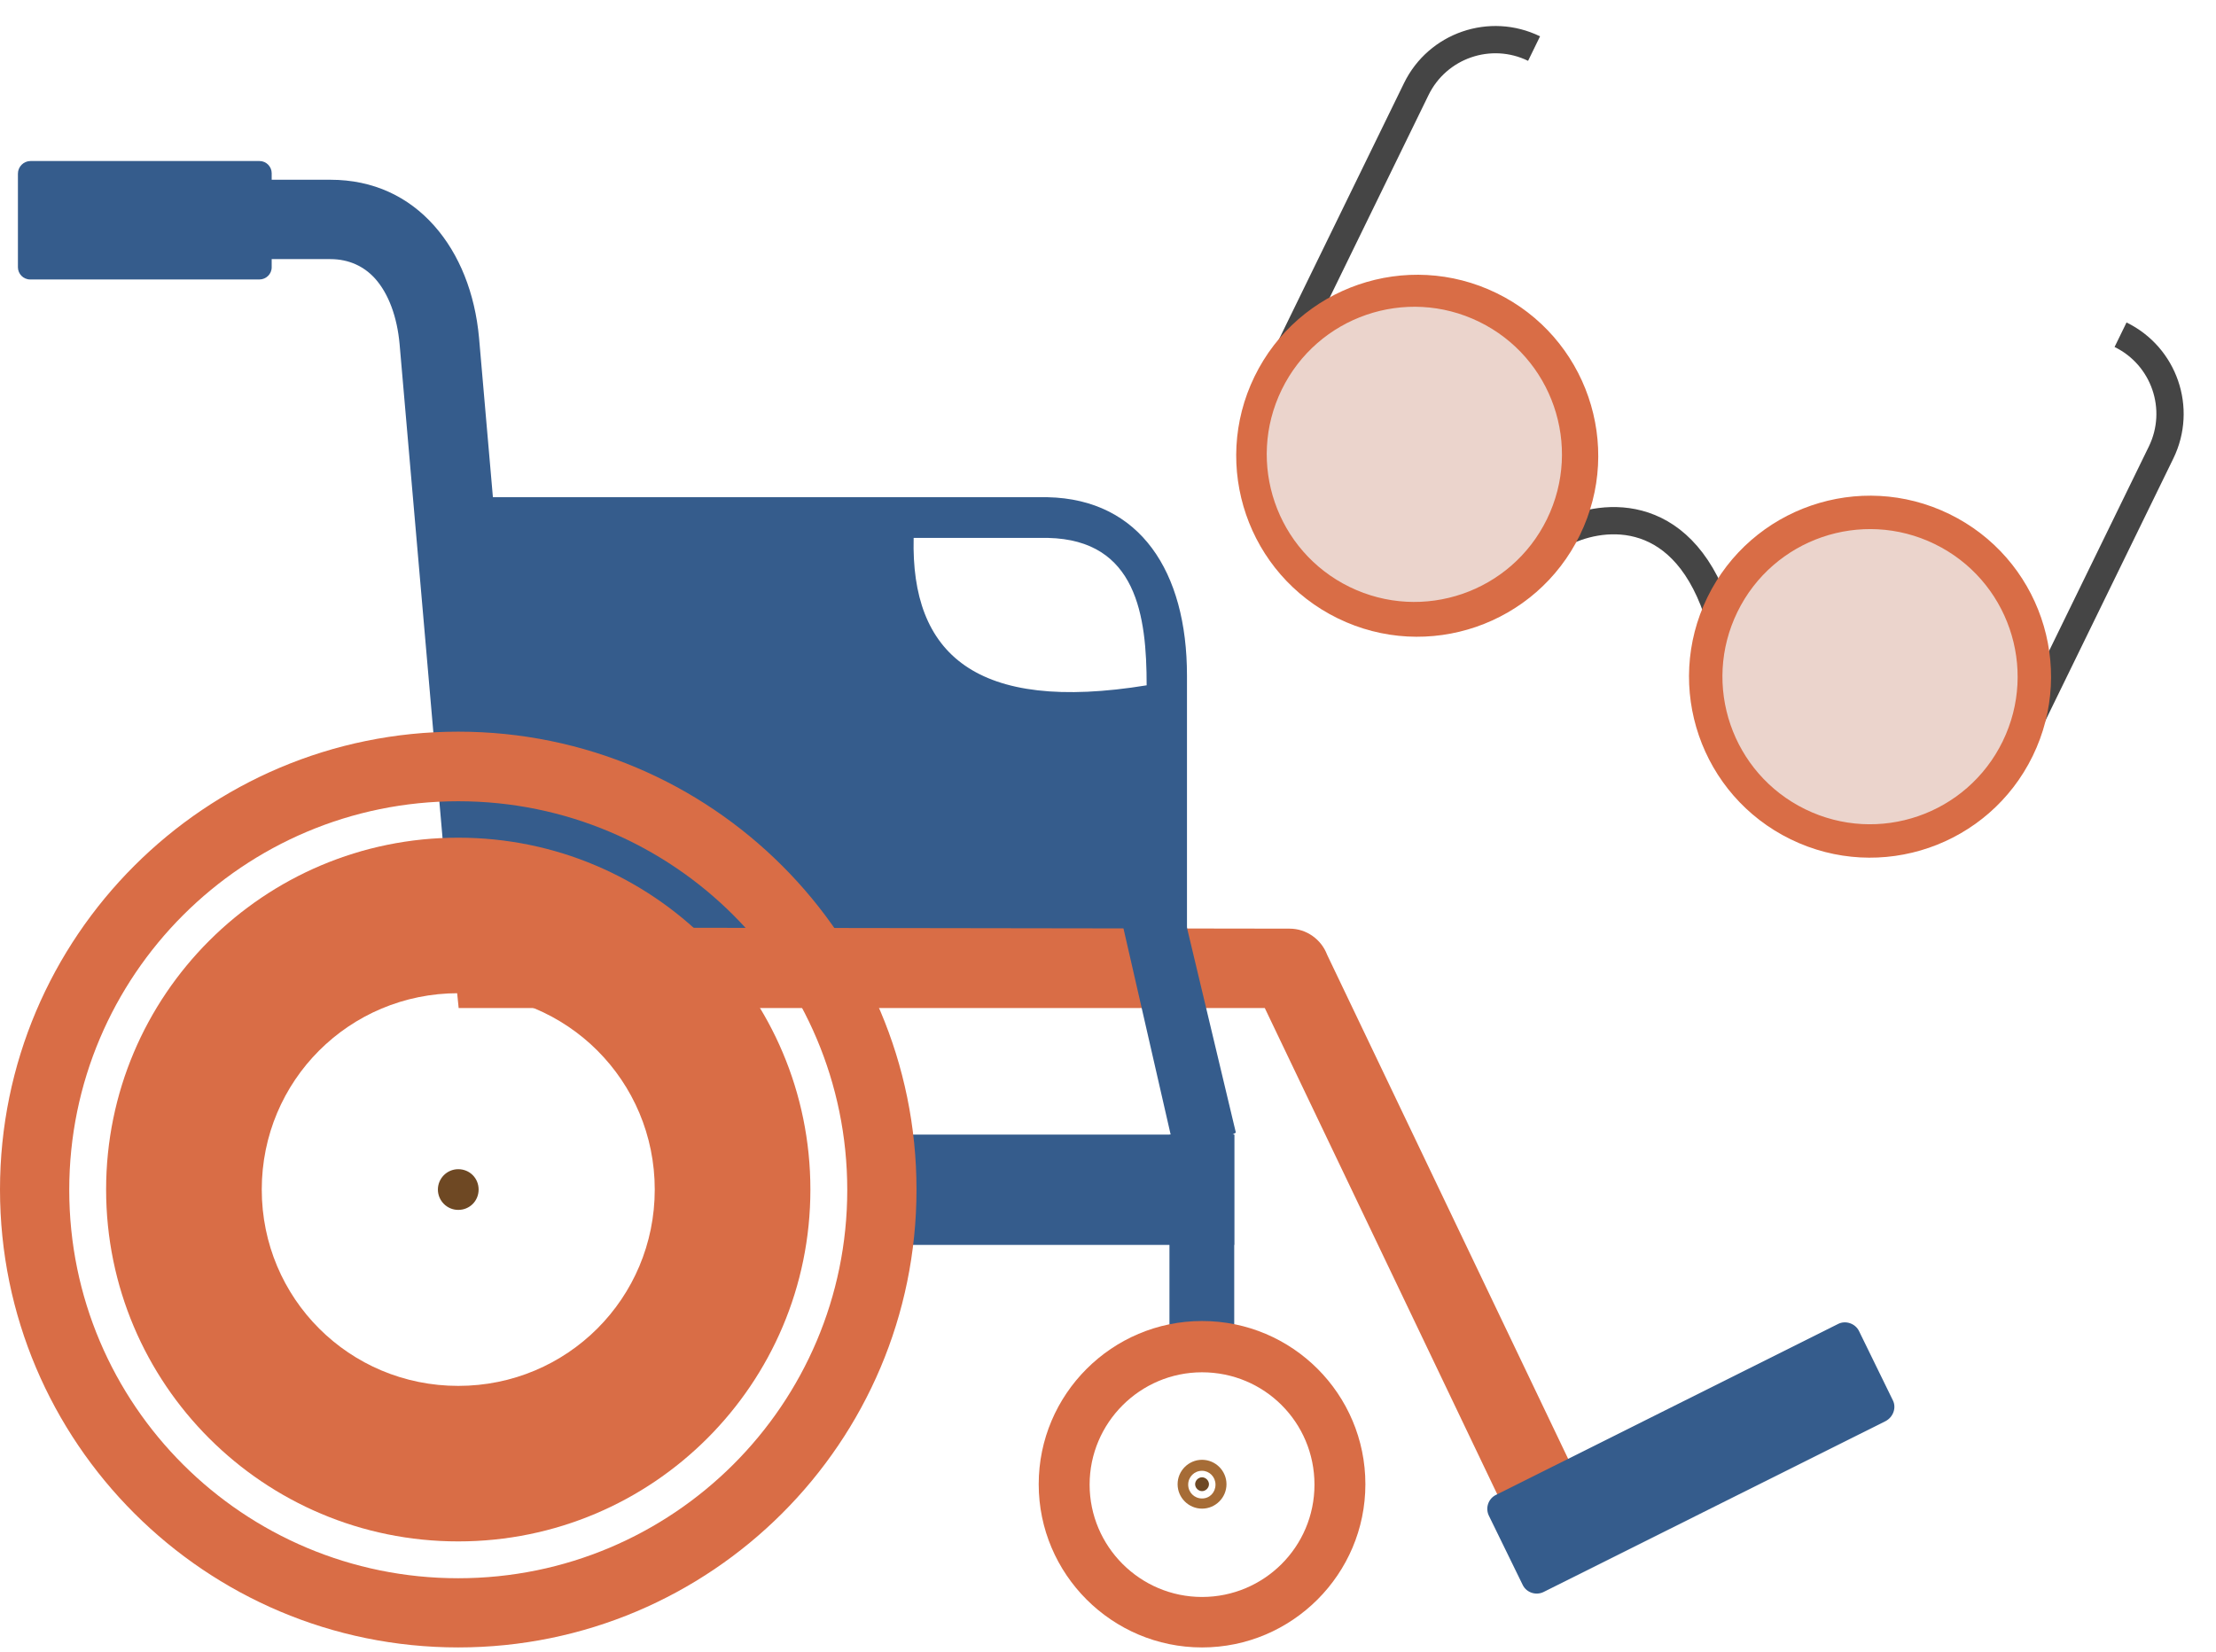
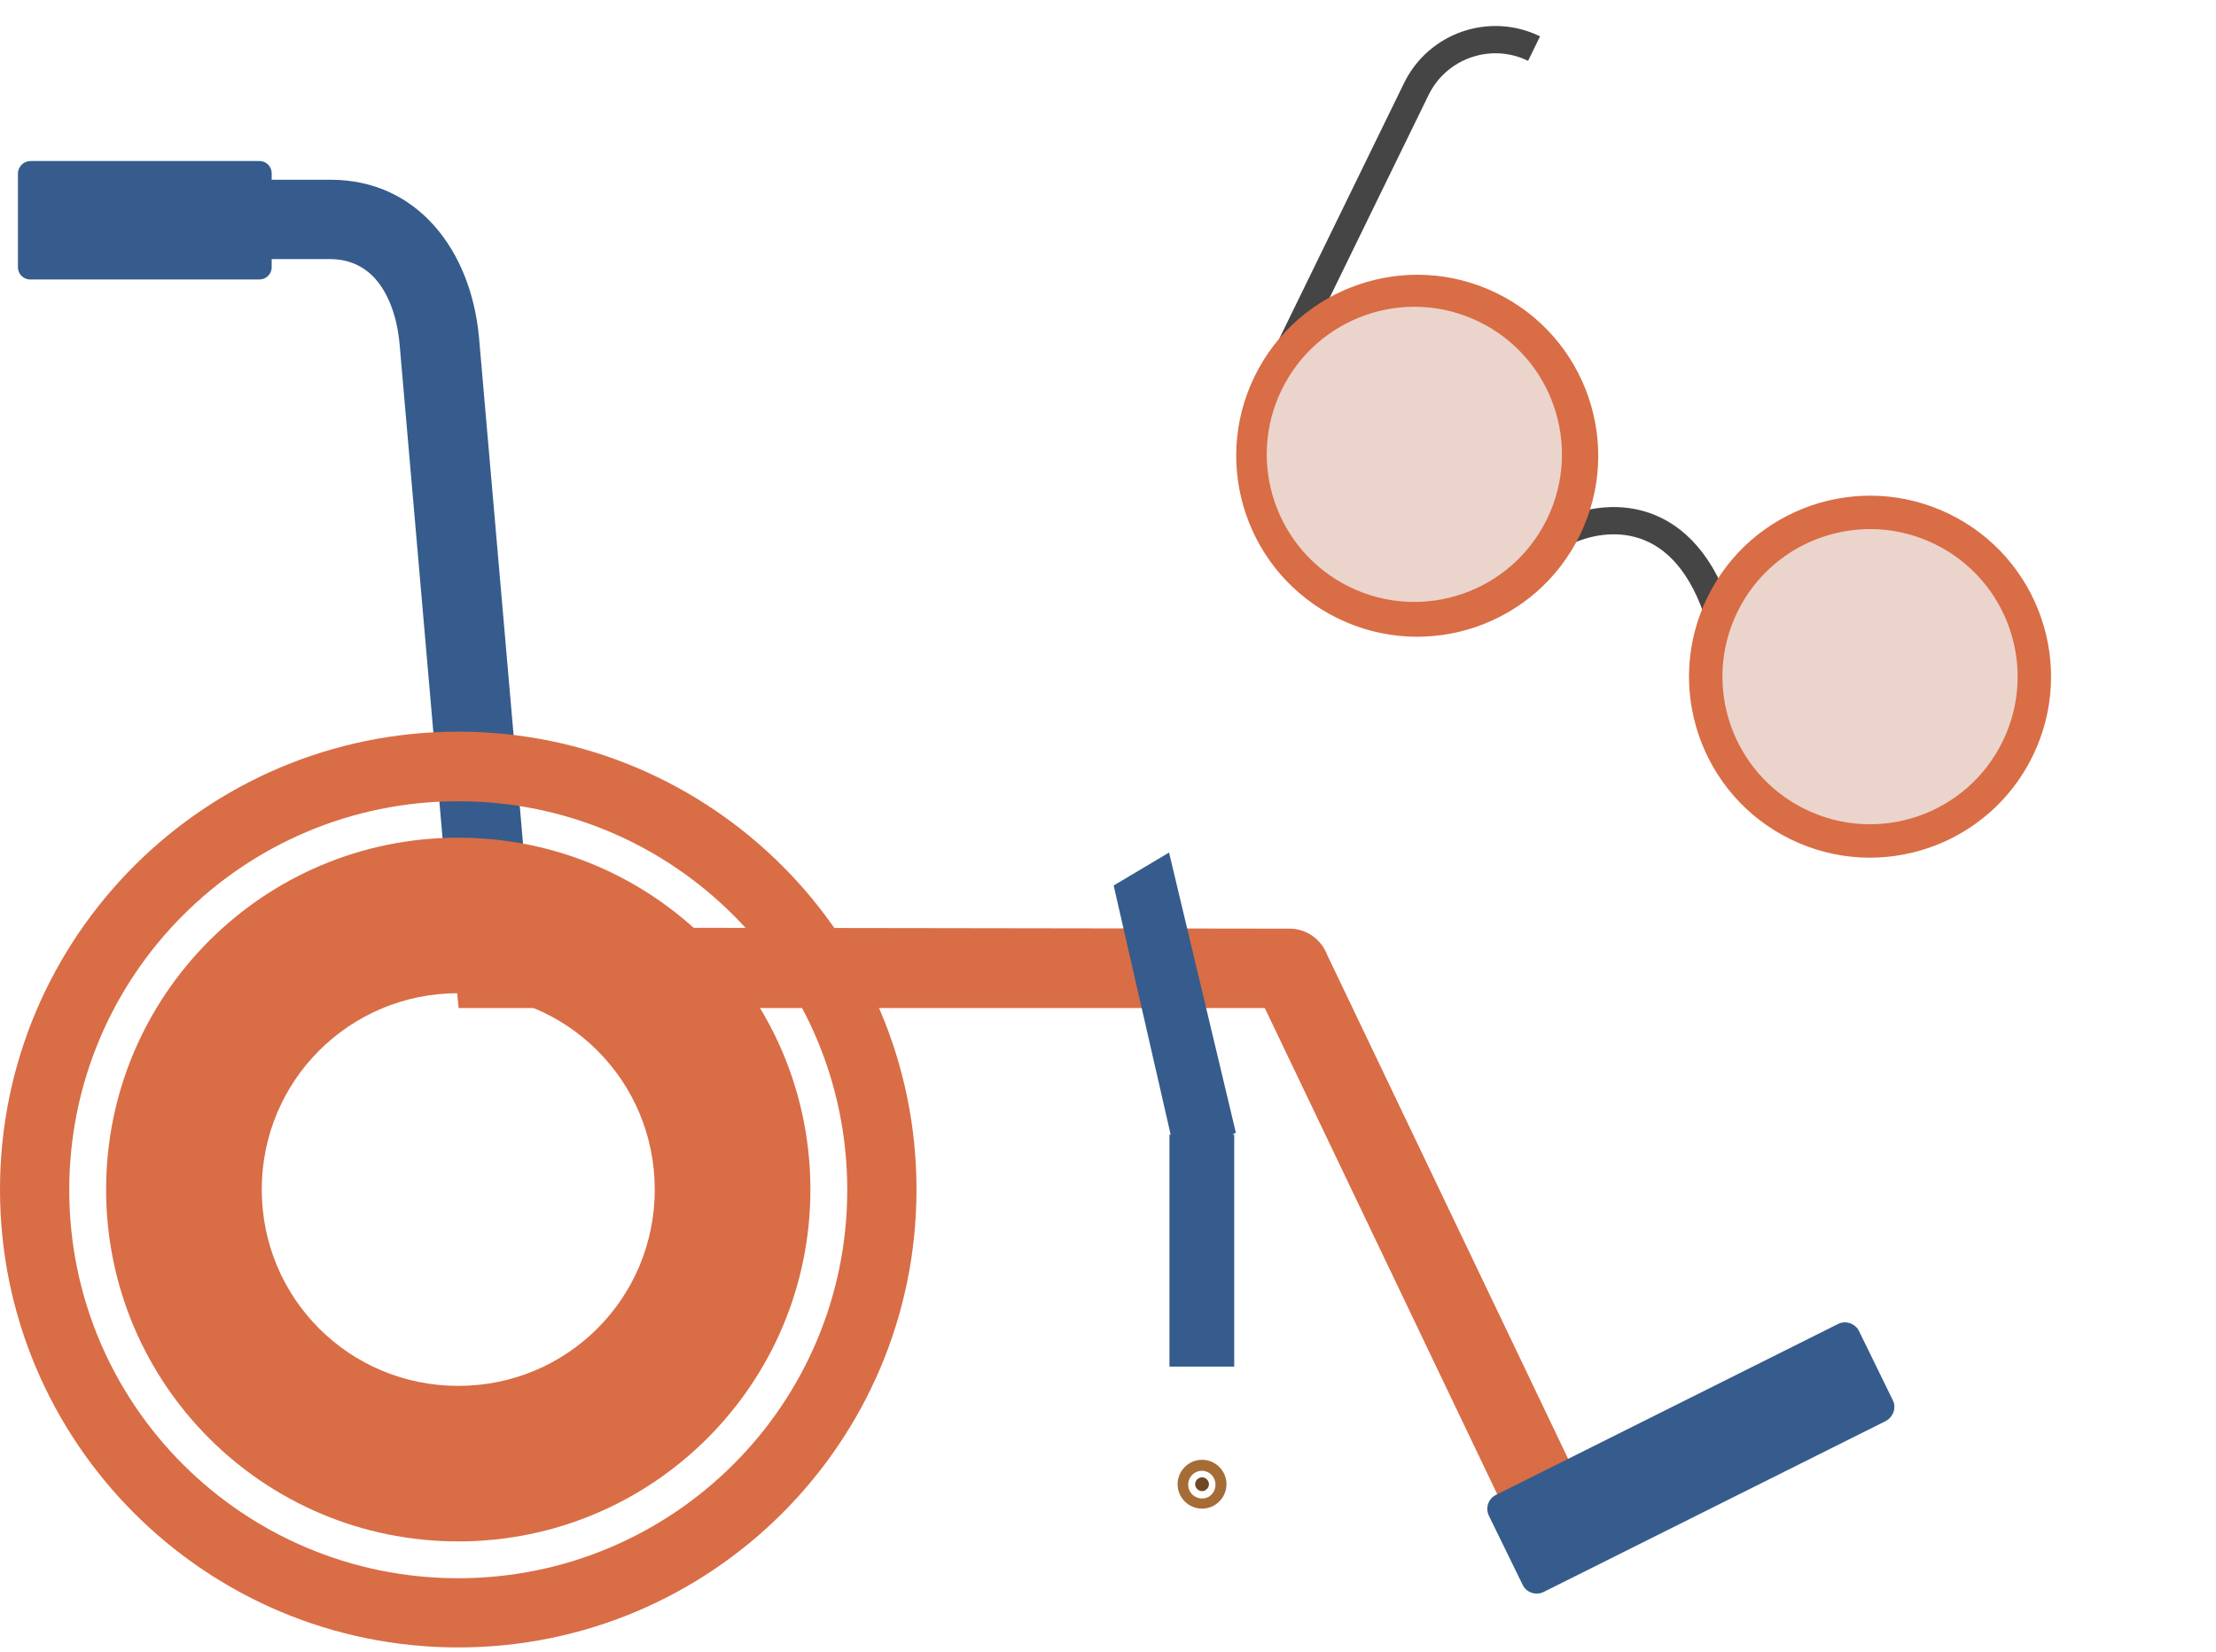
<svg xmlns="http://www.w3.org/2000/svg" width="330" height="246" viewBox="0 0 330 246" fill="none">
  <path d="M188.953 58.261L210.906 13.272C214.083 6.761 221.937 4.059 228.448 7.236V7.236" stroke="#454545" stroke-width="4.062" />
-   <path d="M299.869 112.385L321.822 67.396C324.999 60.885 322.297 53.032 315.786 49.855V49.855" stroke="#454545" stroke-width="4.062" />
  <path d="M232.458 79.544C237.878 76.575 250.111 74.684 255.683 90.877" stroke="#454545" stroke-width="4.062" />
  <circle cx="211.05" cy="67.88" r="26.952" transform="rotate(26.011 211.05 67.88)" fill="#D96D46" />
  <circle cx="278.48" cy="100.784" r="26.952" transform="rotate(26.011 278.48 100.784)" fill="#D96D46" />
  <circle cx="278.48" cy="100.784" r="21.977" transform="rotate(26.011 278.48 100.784)" fill="#EBD4CC" />
  <circle cx="210.621" cy="67.671" r="21.977" transform="rotate(26.011 210.621 67.671)" fill="#EBD4CC" />
  <path fill-rule="evenodd" clip-rule="evenodd" d="M67.271 140.555L59.507 51.262C59.143 47.2 57.869 43.745 55.867 41.502C54.229 39.683 51.985 38.592 49.195 38.592H35.85V26.771H49.195C55.624 26.771 60.841 29.317 64.663 33.621C68.424 37.864 70.729 43.684 71.335 50.292L79.1 139.585L67.332 140.616L67.271 140.555Z" fill="#355C8C" />
  <path d="M4.489 23.983H38.64C39.671 23.983 40.459 24.832 40.459 25.802V39.805C40.459 40.835 39.61 41.623 38.64 41.623H4.489C3.458 41.623 2.669 40.775 2.669 39.805V25.862C2.669 24.832 3.518 23.983 4.549 23.983H4.489Z" fill="#355C8C" />
-   <path fill-rule="evenodd" clip-rule="evenodd" d="M176.821 139.707H70.728L64.541 74.055H156.015C169.785 74.358 176.761 85.149 176.761 100.607V139.707H176.821ZM170.755 102.062C170.755 91.756 169.299 80.42 156.076 80.117H136.058C135.634 97.333 145.218 106.245 170.816 102.062H170.755Z" fill="#355C8C" />
  <path fill-rule="evenodd" clip-rule="evenodd" d="M68.302 150.134L67.089 138.131L192.047 138.313C194.594 138.313 196.778 139.949 197.627 142.192L235.418 221.241C236.813 224.151 235.6 227.667 232.628 229.061C229.716 230.456 226.198 229.243 224.742 226.273L188.347 150.134H68.302Z" fill="#D96D46" />
-   <path d="M183.797 168.987H135.694V185.415H183.797V168.987Z" fill="#355C8C" />
  <path d="M183.797 168.987H174.152V203.54H183.797V168.987Z" fill="#355C8C" />
-   <path fill-rule="evenodd" clip-rule="evenodd" d="M184.039 168.683L174.091 126.976L165.842 131.886L175.426 173.775L184.039 168.683Z" fill="#355C8C" />
+   <path fill-rule="evenodd" clip-rule="evenodd" d="M184.039 168.683L174.091 126.976L165.842 131.886L175.426 173.775Z" fill="#355C8C" />
  <path fill-rule="evenodd" clip-rule="evenodd" d="M179.005 222.089C179.551 222.089 180.036 221.604 180.036 221.059C180.036 220.513 179.551 220.028 179.005 220.028C178.459 220.028 177.974 220.513 177.974 221.059C177.974 221.604 178.459 222.089 179.005 222.089Z" fill="#6E4823" />
  <path fill-rule="evenodd" clip-rule="evenodd" d="M179.005 217.422C181.007 217.422 182.644 219.059 182.644 221.059C182.644 223.06 181.007 224.696 179.005 224.696C177.003 224.696 175.365 223.06 175.365 221.059C175.365 219.059 177.003 217.422 179.005 217.422ZM179.005 219.059C177.852 219.059 176.942 219.968 176.942 221.12C176.942 222.271 177.852 223.181 179.005 223.181C180.157 223.181 181.007 222.271 181.007 221.12C181.007 219.968 180.097 219.059 179.005 219.059Z" fill="#A66C36" />
-   <path fill-rule="evenodd" clip-rule="evenodd" d="M179.005 196.75C192.471 196.75 203.329 207.662 203.329 221.059C203.329 234.456 192.411 245.368 179.005 245.368C165.599 245.368 154.681 234.456 154.681 221.059C154.681 207.662 165.599 196.75 179.005 196.75ZM179.005 204.389C169.785 204.389 162.263 211.906 162.263 221.12C162.263 230.334 169.785 237.851 179.005 237.851C188.225 237.851 195.747 230.395 195.747 221.12C195.747 211.845 188.286 204.389 179.005 204.389Z" fill="#D96D46" />
  <path fill-rule="evenodd" clip-rule="evenodd" d="M68.241 108.972C105.911 108.972 136.483 139.524 136.483 177.17C136.483 214.815 105.911 245.367 68.241 245.367C30.572 245.367 0 214.815 0 177.17C0 139.524 30.572 108.972 68.241 108.972ZM68.241 119.338C36.274 119.338 10.312 145.223 10.312 177.23C10.312 209.238 36.274 235.062 68.241 235.062C100.209 235.062 126.171 209.177 126.171 177.23C126.171 145.283 100.269 119.338 68.241 119.338Z" fill="#D96D46" />
-   <path fill-rule="evenodd" clip-rule="evenodd" d="M68.241 180.201C69.94 180.201 71.274 178.868 71.274 177.17C71.274 175.473 69.94 174.139 68.241 174.139C66.543 174.139 65.209 175.533 65.209 177.17C65.209 178.807 66.543 180.201 68.241 180.201Z" fill="#6E4823" />
  <path fill-rule="evenodd" clip-rule="evenodd" d="M68.242 124.764C97.214 124.764 120.681 148.216 120.681 177.17C120.681 206.124 97.214 229.576 68.242 229.576C39.27 229.576 15.802 206.124 15.802 177.17C15.802 148.216 39.27 124.764 68.242 124.764ZM68.242 147.927C52.017 147.927 38.98 160.956 38.98 177.17C38.98 193.384 52.017 206.413 68.242 206.413C84.466 206.413 97.503 193.384 97.503 177.17C97.503 160.956 84.466 147.927 68.242 147.927Z" fill="#D96D46" />
  <path fill-rule="evenodd" clip-rule="evenodd" d="M273.754 197.175L222.801 222.636C221.648 223.181 221.163 224.575 221.709 225.727L226.744 236.033C227.29 237.184 228.685 237.669 229.837 237.124L280.791 211.663C281.943 211.057 282.429 209.663 281.883 208.572L276.848 198.266C276.302 197.114 274.846 196.629 273.754 197.175Z" fill="#355C8C" />
</svg>